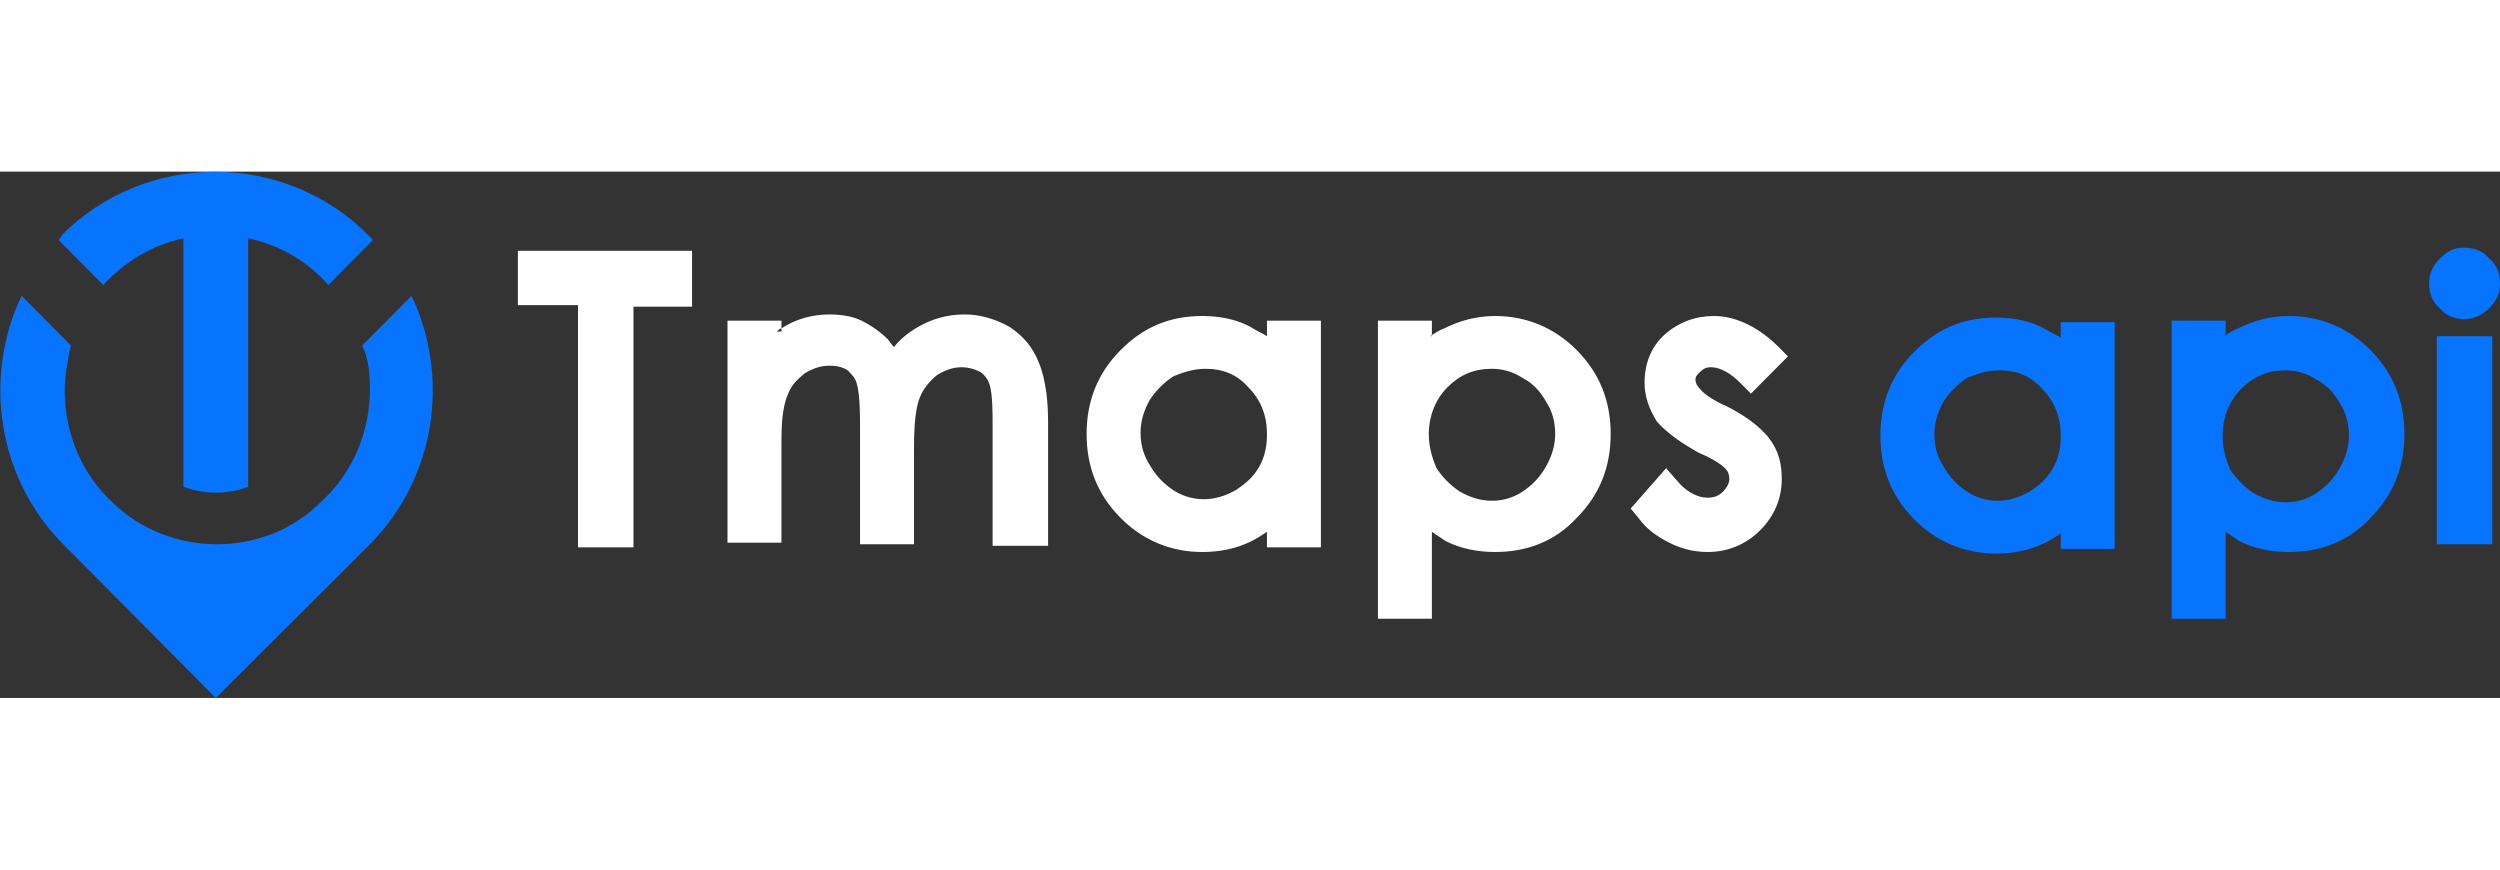
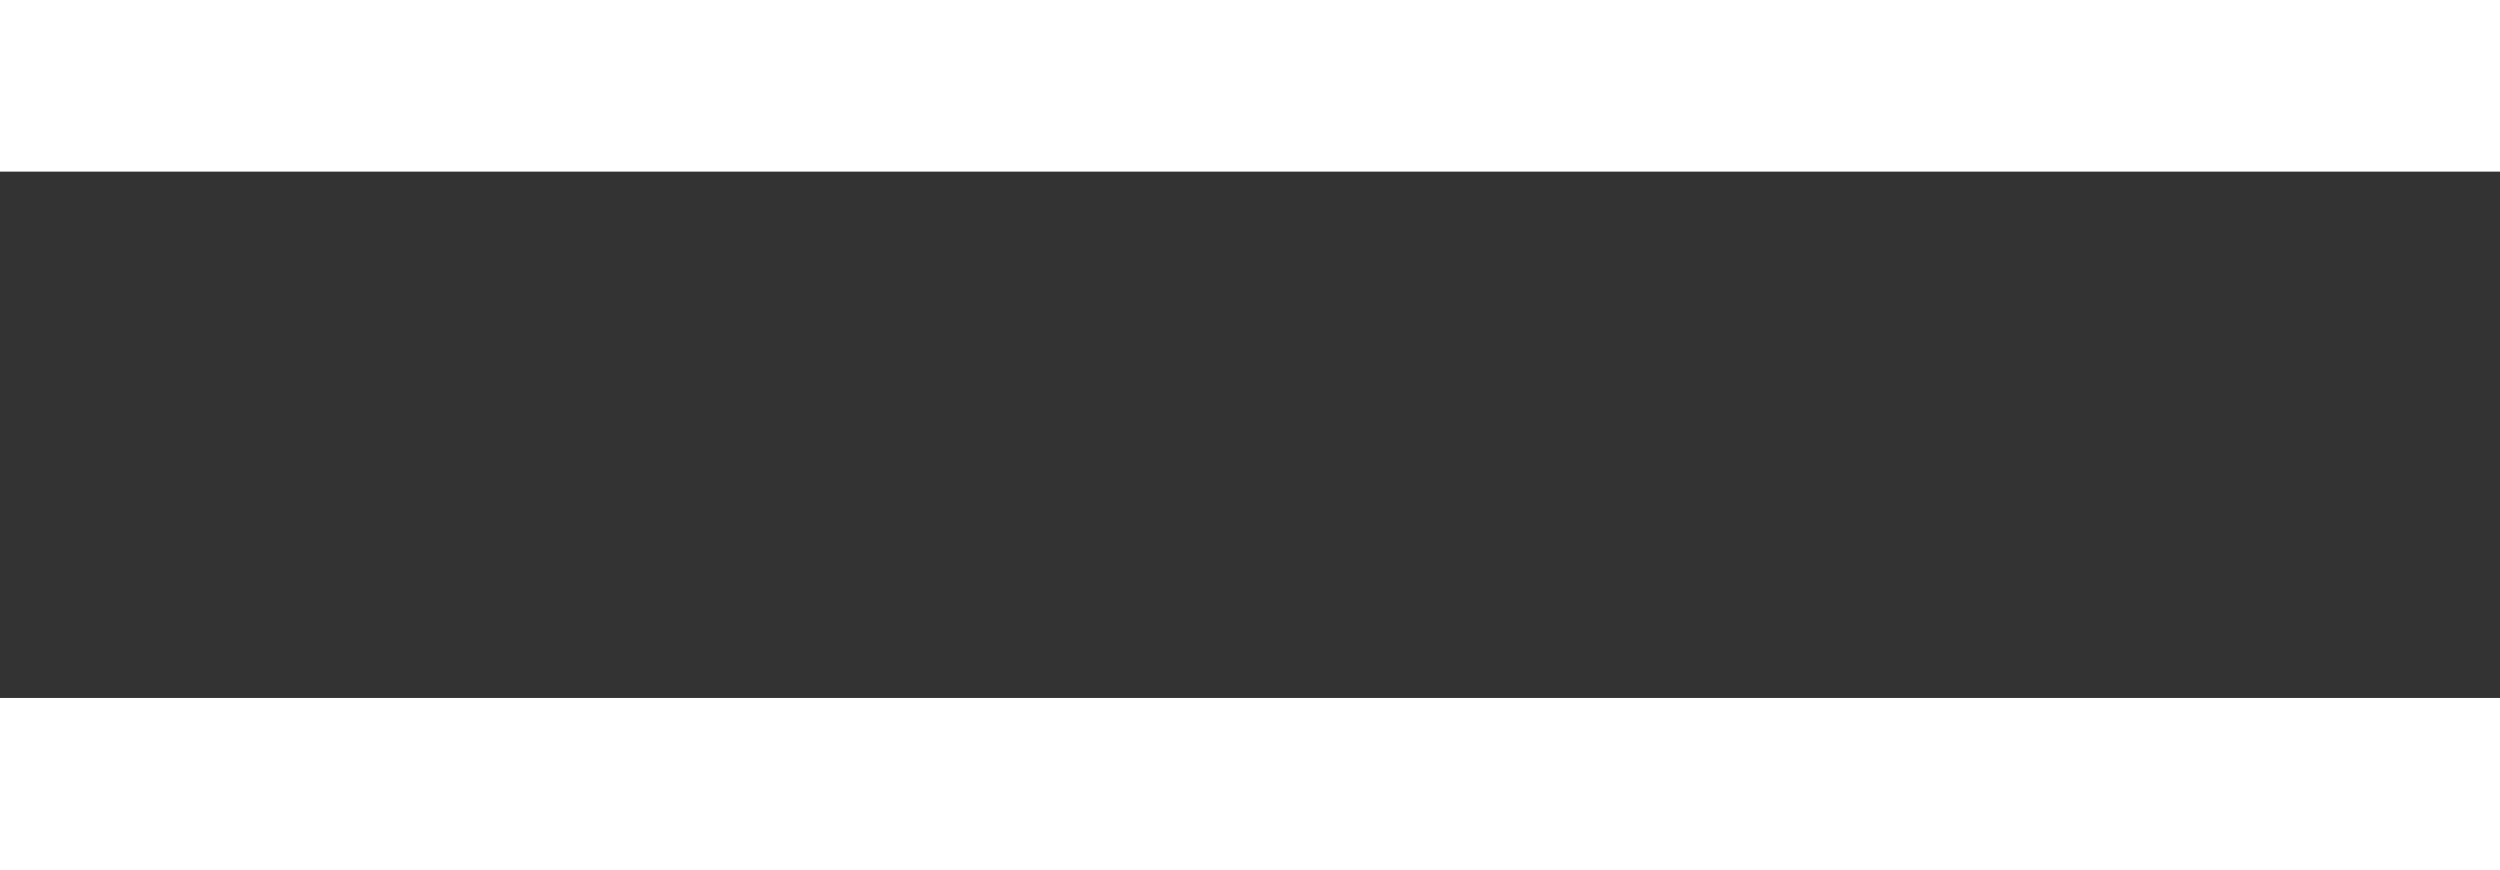
<svg xmlns="http://www.w3.org/2000/svg" class="p-1" width="460" height="160" viewBox="0 0 190 40" fill="none">
  <rect x="0" y="0" width="190" height="40" fill="#333333" stroke="none" />
  <g clip-path="url(#clip0_88_976)">
-     <path fill-rule="evenodd" clip-rule="evenodd" d="M48.144 10.147V28.555H43.927V10.147H39.359V6.018H52.596V10.265H48.144V10.147ZM59.038 12.153C59.155 12.035 59.273 11.917 59.39 11.917C60.444 11.209 61.733 10.855 63.021 10.855C63.841 10.855 64.778 10.973 65.481 11.327C66.184 11.681 66.887 12.153 67.472 12.743C67.59 12.861 67.707 13.097 67.941 13.333C68.409 12.743 68.995 12.271 69.581 11.917C70.752 11.209 71.924 10.855 73.329 10.855C74.501 10.855 75.672 11.209 76.726 11.799C77.781 12.507 78.483 13.333 78.952 14.513C79.538 15.929 79.655 17.699 79.655 19.115V28.436H75.438V19.115C75.438 18.407 75.438 16.873 75.204 16.165C75.086 15.811 74.852 15.457 74.501 15.221C74.032 14.985 73.564 14.867 73.095 14.867C72.392 14.867 71.806 15.103 71.221 15.457C70.635 15.929 70.166 16.519 69.932 17.109C69.464 18.171 69.464 20.177 69.464 21.357V28.319H65.364V19.469C65.364 18.643 65.364 16.991 65.129 16.165C65.012 15.693 64.778 15.457 64.427 15.103C64.075 14.867 63.607 14.749 63.021 14.749C62.318 14.749 61.733 14.985 61.147 15.339C60.561 15.811 60.093 16.283 59.858 16.991C59.39 18.053 59.39 19.705 59.39 20.767V28.201H55.29V11.327H59.39V12.153H59.038ZM96.289 27.375C95.937 27.61 95.586 27.846 95.117 28.082C93.946 28.672 92.657 28.908 91.369 28.908C88.909 28.908 86.8 27.965 85.16 26.313C83.403 24.543 82.583 22.419 82.583 19.941C82.583 17.463 83.403 15.339 85.16 13.569C86.918 11.799 88.909 10.973 91.369 10.973C92.657 10.973 94.063 11.209 95.234 11.917C95.586 12.153 95.937 12.271 96.289 12.507V11.327H100.388V28.555H96.289V27.375ZM91.603 14.985C90.783 14.985 89.963 15.221 89.143 15.575C88.44 16.047 87.855 16.637 87.386 17.345C86.918 18.171 86.683 18.997 86.683 19.823C86.683 20.767 86.918 21.593 87.386 22.301C87.855 23.127 88.44 23.717 89.143 24.189C89.846 24.661 90.666 24.897 91.486 24.897C92.306 24.897 93.126 24.661 93.946 24.189C94.649 23.717 95.234 23.245 95.703 22.419C96.171 21.593 96.289 20.767 96.289 19.941C96.289 18.525 95.82 17.345 94.883 16.401C94.063 15.457 93.009 14.985 91.603 14.985ZM108.705 12.507C109.057 12.271 109.408 12.035 109.76 11.917C110.931 11.327 112.22 10.973 113.625 10.973C116.085 10.973 118.194 11.917 119.834 13.569C121.591 15.339 122.411 17.463 122.411 19.941C122.411 22.419 121.591 24.543 119.834 26.313C118.194 28.082 116.085 28.908 113.625 28.908C112.337 28.908 111.048 28.672 109.877 28.082C109.525 27.846 109.174 27.61 108.823 27.375V33.982H104.723V11.327H108.823V12.507H108.705ZM113.391 14.985C111.985 14.985 110.931 15.457 109.994 16.401C109.057 17.345 108.588 18.643 108.588 19.941C108.588 20.885 108.823 21.711 109.174 22.537C109.642 23.245 110.228 23.835 110.931 24.307C111.751 24.779 112.571 25.015 113.391 25.015C114.211 25.015 115.031 24.779 115.734 24.307C116.437 23.835 117.022 23.245 117.491 22.419C117.959 21.593 118.194 20.767 118.194 19.941C118.194 18.997 117.959 18.171 117.491 17.463C117.022 16.637 116.437 16.047 115.734 15.693C115.031 15.221 114.211 14.985 113.391 14.985ZM135.882 14.041L133.07 16.873L132.25 16.047C131.665 15.457 130.845 14.867 130.025 14.867C129.673 14.867 129.439 14.985 129.205 15.221C128.97 15.457 128.853 15.575 128.853 15.811C128.853 16.047 128.97 16.283 129.205 16.519C129.556 16.991 130.61 17.581 131.196 17.817C132.368 18.407 133.656 19.233 134.476 20.295C135.179 21.239 135.413 22.183 135.413 23.363C135.413 24.897 134.827 26.195 133.773 27.256C132.719 28.319 131.313 28.908 129.79 28.908C128.736 28.908 127.799 28.672 126.862 28.201C125.925 27.729 125.105 27.139 124.519 26.313L123.933 25.605L126.628 22.537L127.448 23.481C128.033 24.189 128.853 24.779 129.79 24.779C130.259 24.779 130.61 24.661 130.962 24.307C131.196 24.071 131.43 23.717 131.43 23.363C131.43 23.009 131.313 22.773 131.196 22.655C130.845 22.183 129.673 21.593 129.088 21.357C128.033 20.767 126.745 19.941 125.925 18.997C125.339 18.053 124.988 17.109 124.988 16.047C124.988 14.631 125.456 13.333 126.511 12.389C127.565 11.445 128.853 10.973 130.259 10.973C132.133 10.973 133.89 12.035 135.179 13.333L135.882 14.041Z" fill="white" />
-     <path fill-rule="evenodd" clip-rule="evenodd" d="M7.848 8.614C9.488 6.844 11.597 5.546 13.94 5.074C13.94 10.62 13.94 16.283 13.94 21.829V23.953C15.58 24.543 17.337 24.543 18.86 23.953V21.829C18.86 16.283 18.86 10.62 18.86 5.074C21.202 5.546 23.428 6.844 24.951 8.614L28.348 5.192C28.231 5.074 28.114 4.956 27.997 4.838C21.554 -1.652 11.011 -1.534 4.686 4.838C4.686 4.956 4.569 5.074 4.451 5.192L7.848 8.614ZM27.762 28.673L28.114 28.319C33.151 23.245 34.205 15.575 31.276 9.44L27.528 13.215C27.997 14.159 28.114 15.339 28.114 16.519C28.114 19.941 26.708 23.009 24.365 25.133C22.257 27.257 19.328 28.319 16.517 28.319C13.588 28.319 10.777 27.257 8.668 25.251C6.326 23.127 4.92 20.059 4.92 16.637C4.92 15.457 5.154 14.277 5.389 13.215L1.64 9.44C-1.288 15.575 -0.234 23.245 4.803 28.319L5.154 28.673L16.4 40L27.762 28.673Z" fill="#0774FF" />
-     <path fill-rule="evenodd" clip-rule="evenodd" d="M156.615 27.493C156.264 27.729 155.912 27.965 155.444 28.201C154.272 28.791 152.984 29.026 151.695 29.026C149.235 29.026 147.127 28.082 145.487 26.431C143.73 24.661 142.91 22.537 142.91 20.059C142.91 17.581 143.73 15.457 145.487 13.687C147.244 11.917 149.235 11.091 151.695 11.091C152.984 11.091 154.39 11.327 155.561 12.035C155.912 12.271 156.264 12.389 156.615 12.625V11.445H160.715V28.672H156.615V27.493ZM151.93 15.103C151.11 15.103 150.29 15.339 149.47 15.693C148.767 16.165 148.181 16.755 147.713 17.463C147.244 18.289 147.01 19.115 147.01 19.941C147.01 20.885 147.244 21.711 147.713 22.419C148.181 23.245 148.767 23.835 149.47 24.307C150.173 24.779 150.993 25.015 151.813 25.015C152.632 25.015 153.452 24.779 154.272 24.307C154.975 23.835 155.561 23.363 156.03 22.537C156.498 21.711 156.615 20.885 156.615 20.059C156.615 18.643 156.147 17.463 155.21 16.519C154.39 15.575 153.335 15.103 151.93 15.103ZM169.032 12.507C169.383 12.271 169.735 12.035 170.086 11.917C171.258 11.327 172.546 10.973 173.952 10.973C176.412 10.973 178.52 11.917 180.16 13.569C181.917 15.339 182.737 17.463 182.737 19.941C182.737 22.419 181.917 24.543 180.16 26.313C178.52 28.082 176.412 28.909 173.952 28.909C172.663 28.909 171.375 28.672 170.203 28.082C169.852 27.846 169.501 27.611 169.149 27.375V33.982H165.049V11.327H169.149V12.507H169.032ZM173.718 15.103C172.312 15.103 171.258 15.575 170.321 16.519C169.383 17.463 168.915 18.761 168.915 20.059C168.915 21.003 169.149 21.829 169.501 22.655C169.969 23.363 170.555 23.953 171.258 24.425C172.078 24.897 172.898 25.133 173.718 25.133C174.538 25.133 175.358 24.897 176.06 24.425C176.763 23.953 177.349 23.363 177.817 22.537C178.286 21.711 178.52 20.885 178.52 20.059C178.52 19.115 178.286 18.289 177.817 17.581C177.349 16.755 176.763 16.165 176.06 15.811C175.358 15.339 174.538 15.103 173.718 15.103Z" fill="#0774FF" />
-     <path d="M187.306 5.782C188.009 5.782 188.711 6.018 189.18 6.608C189.766 7.08 190 7.788 190 8.496C190 9.204 189.766 9.794 189.18 10.383C188.711 10.855 188.009 11.21 187.306 11.21C186.603 11.21 185.9 10.973 185.432 10.383C184.846 9.912 184.612 9.204 184.612 8.496C184.612 7.788 184.846 7.198 185.432 6.608C186.017 6.018 186.486 5.782 187.306 5.782ZM185.197 12.507H189.414V28.319H185.197V12.507Z" fill="#0774FF" />
-   </g>
+     </g>
  <defs>
    <clipPath id="clip0_88_976">
      <rect width="190" height="40" fill="white" />
    </clipPath>
  </defs>
</svg>